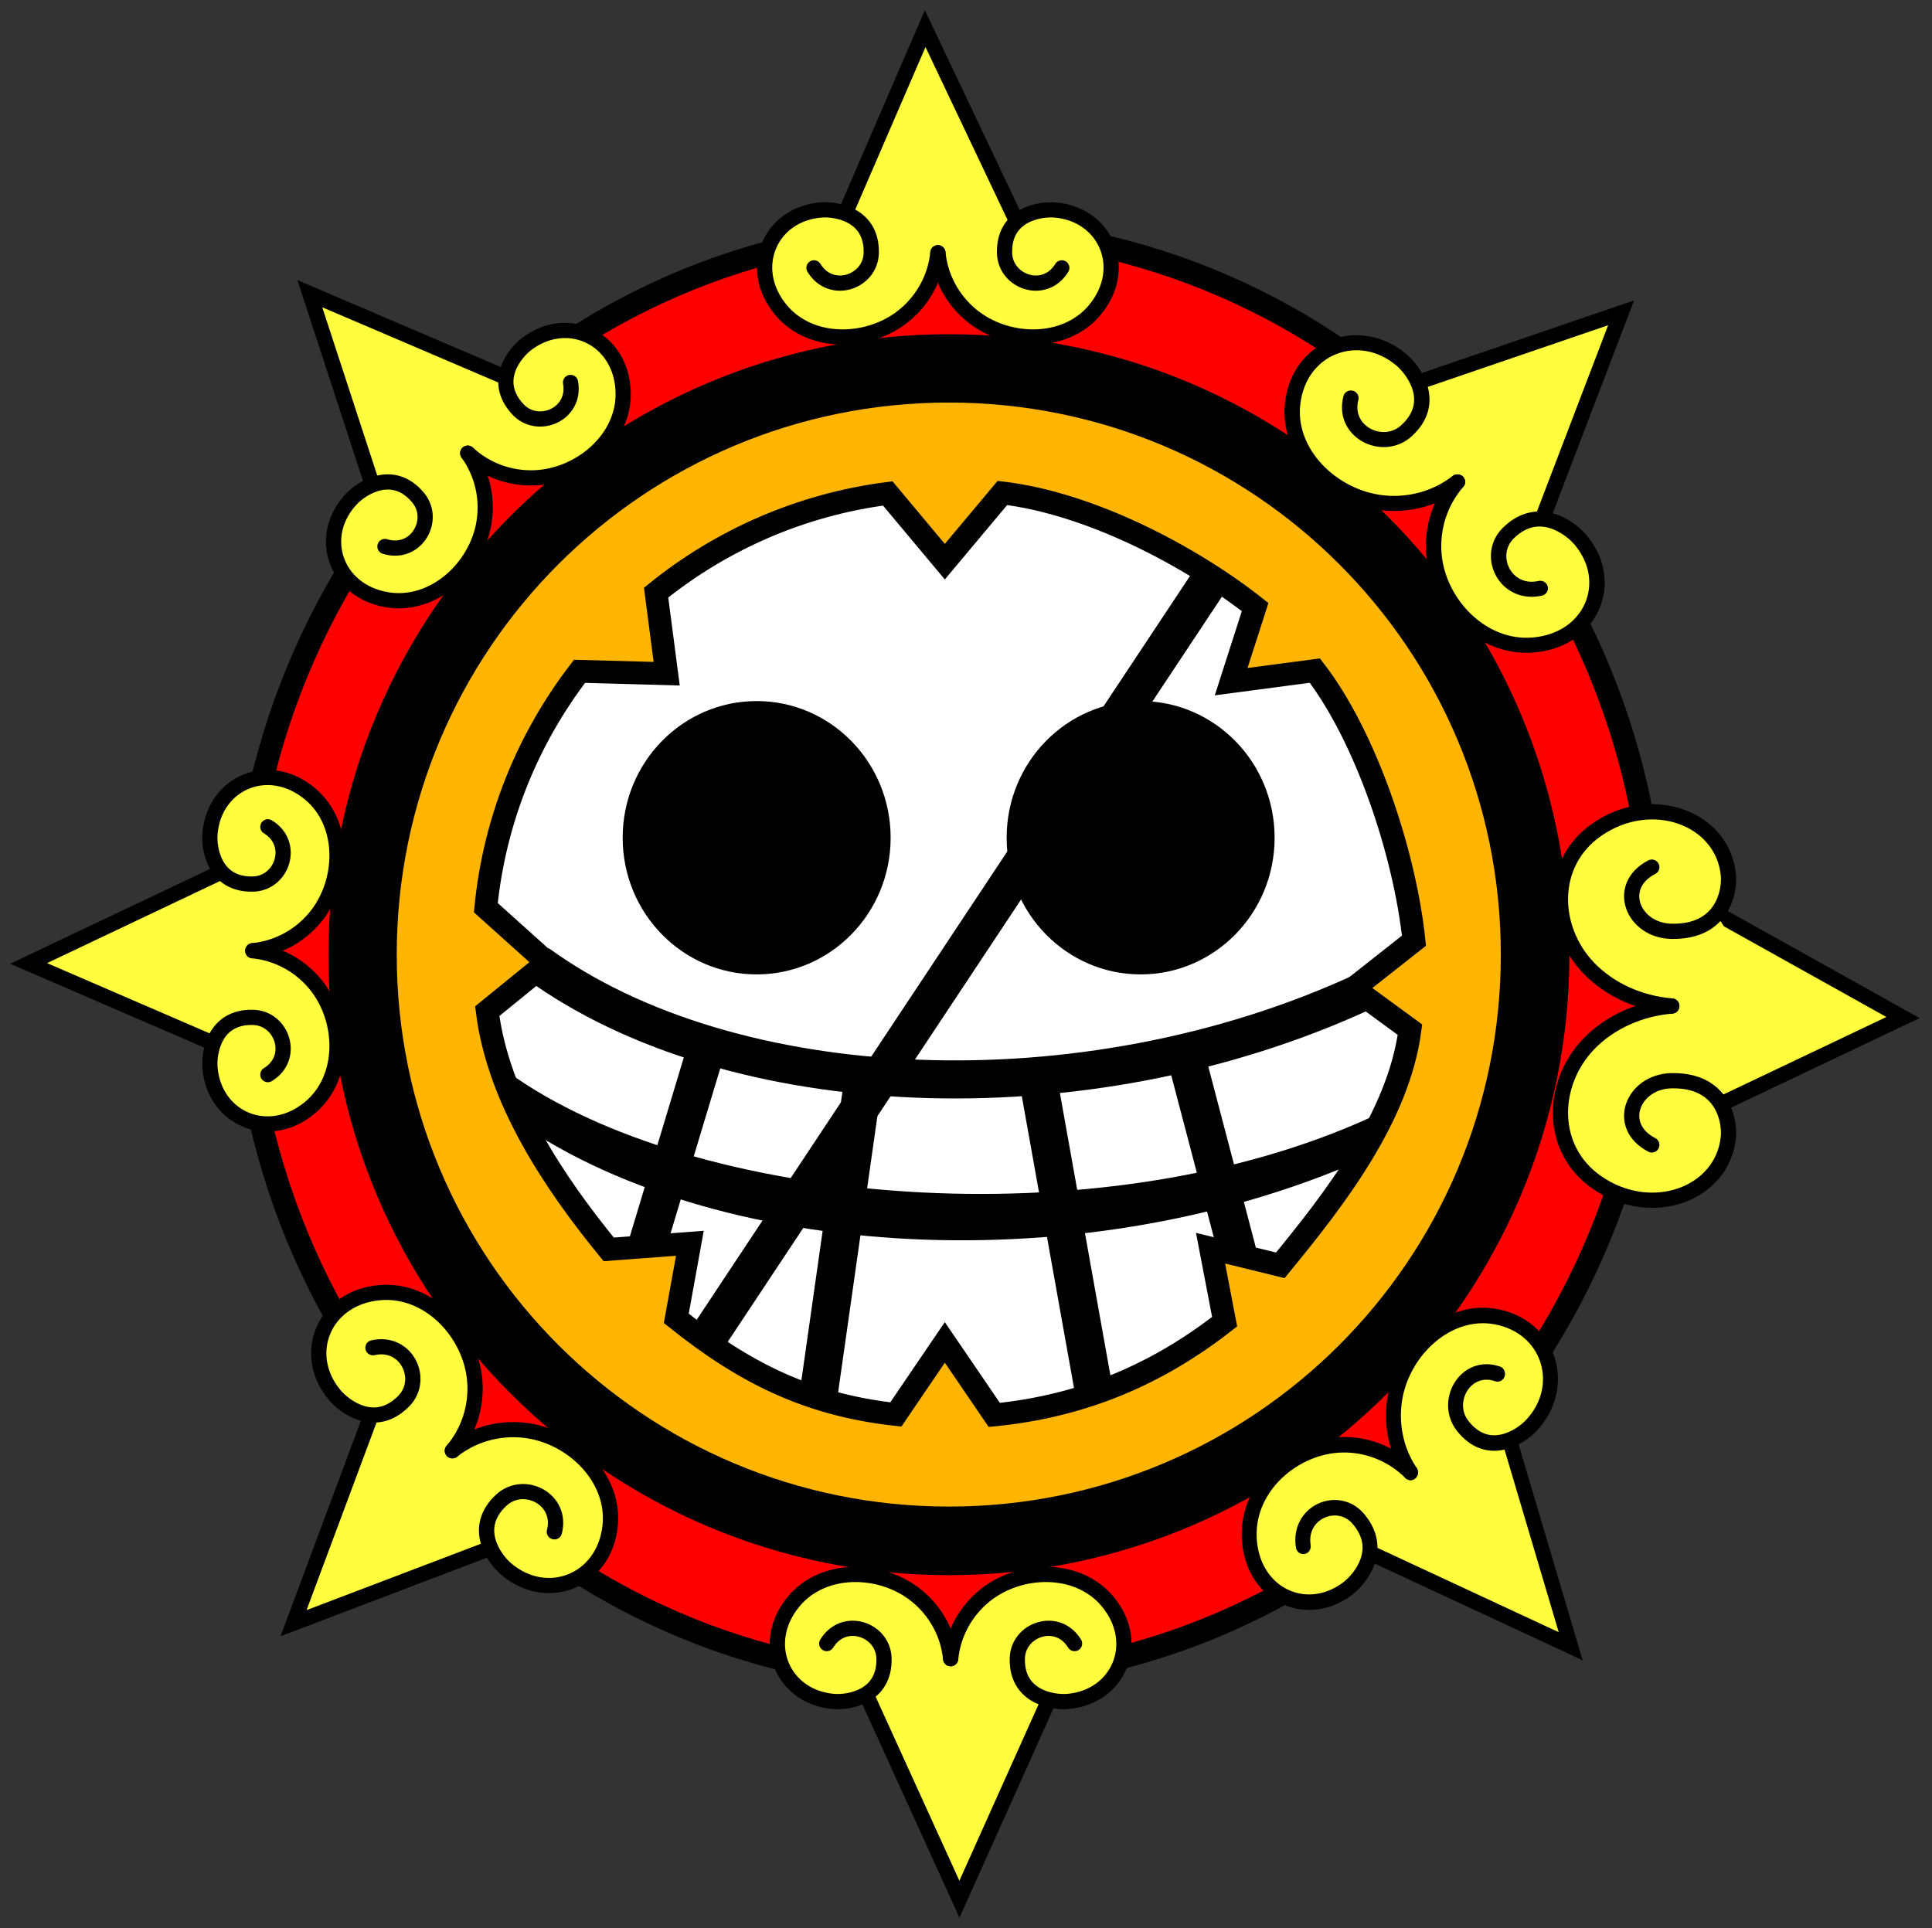
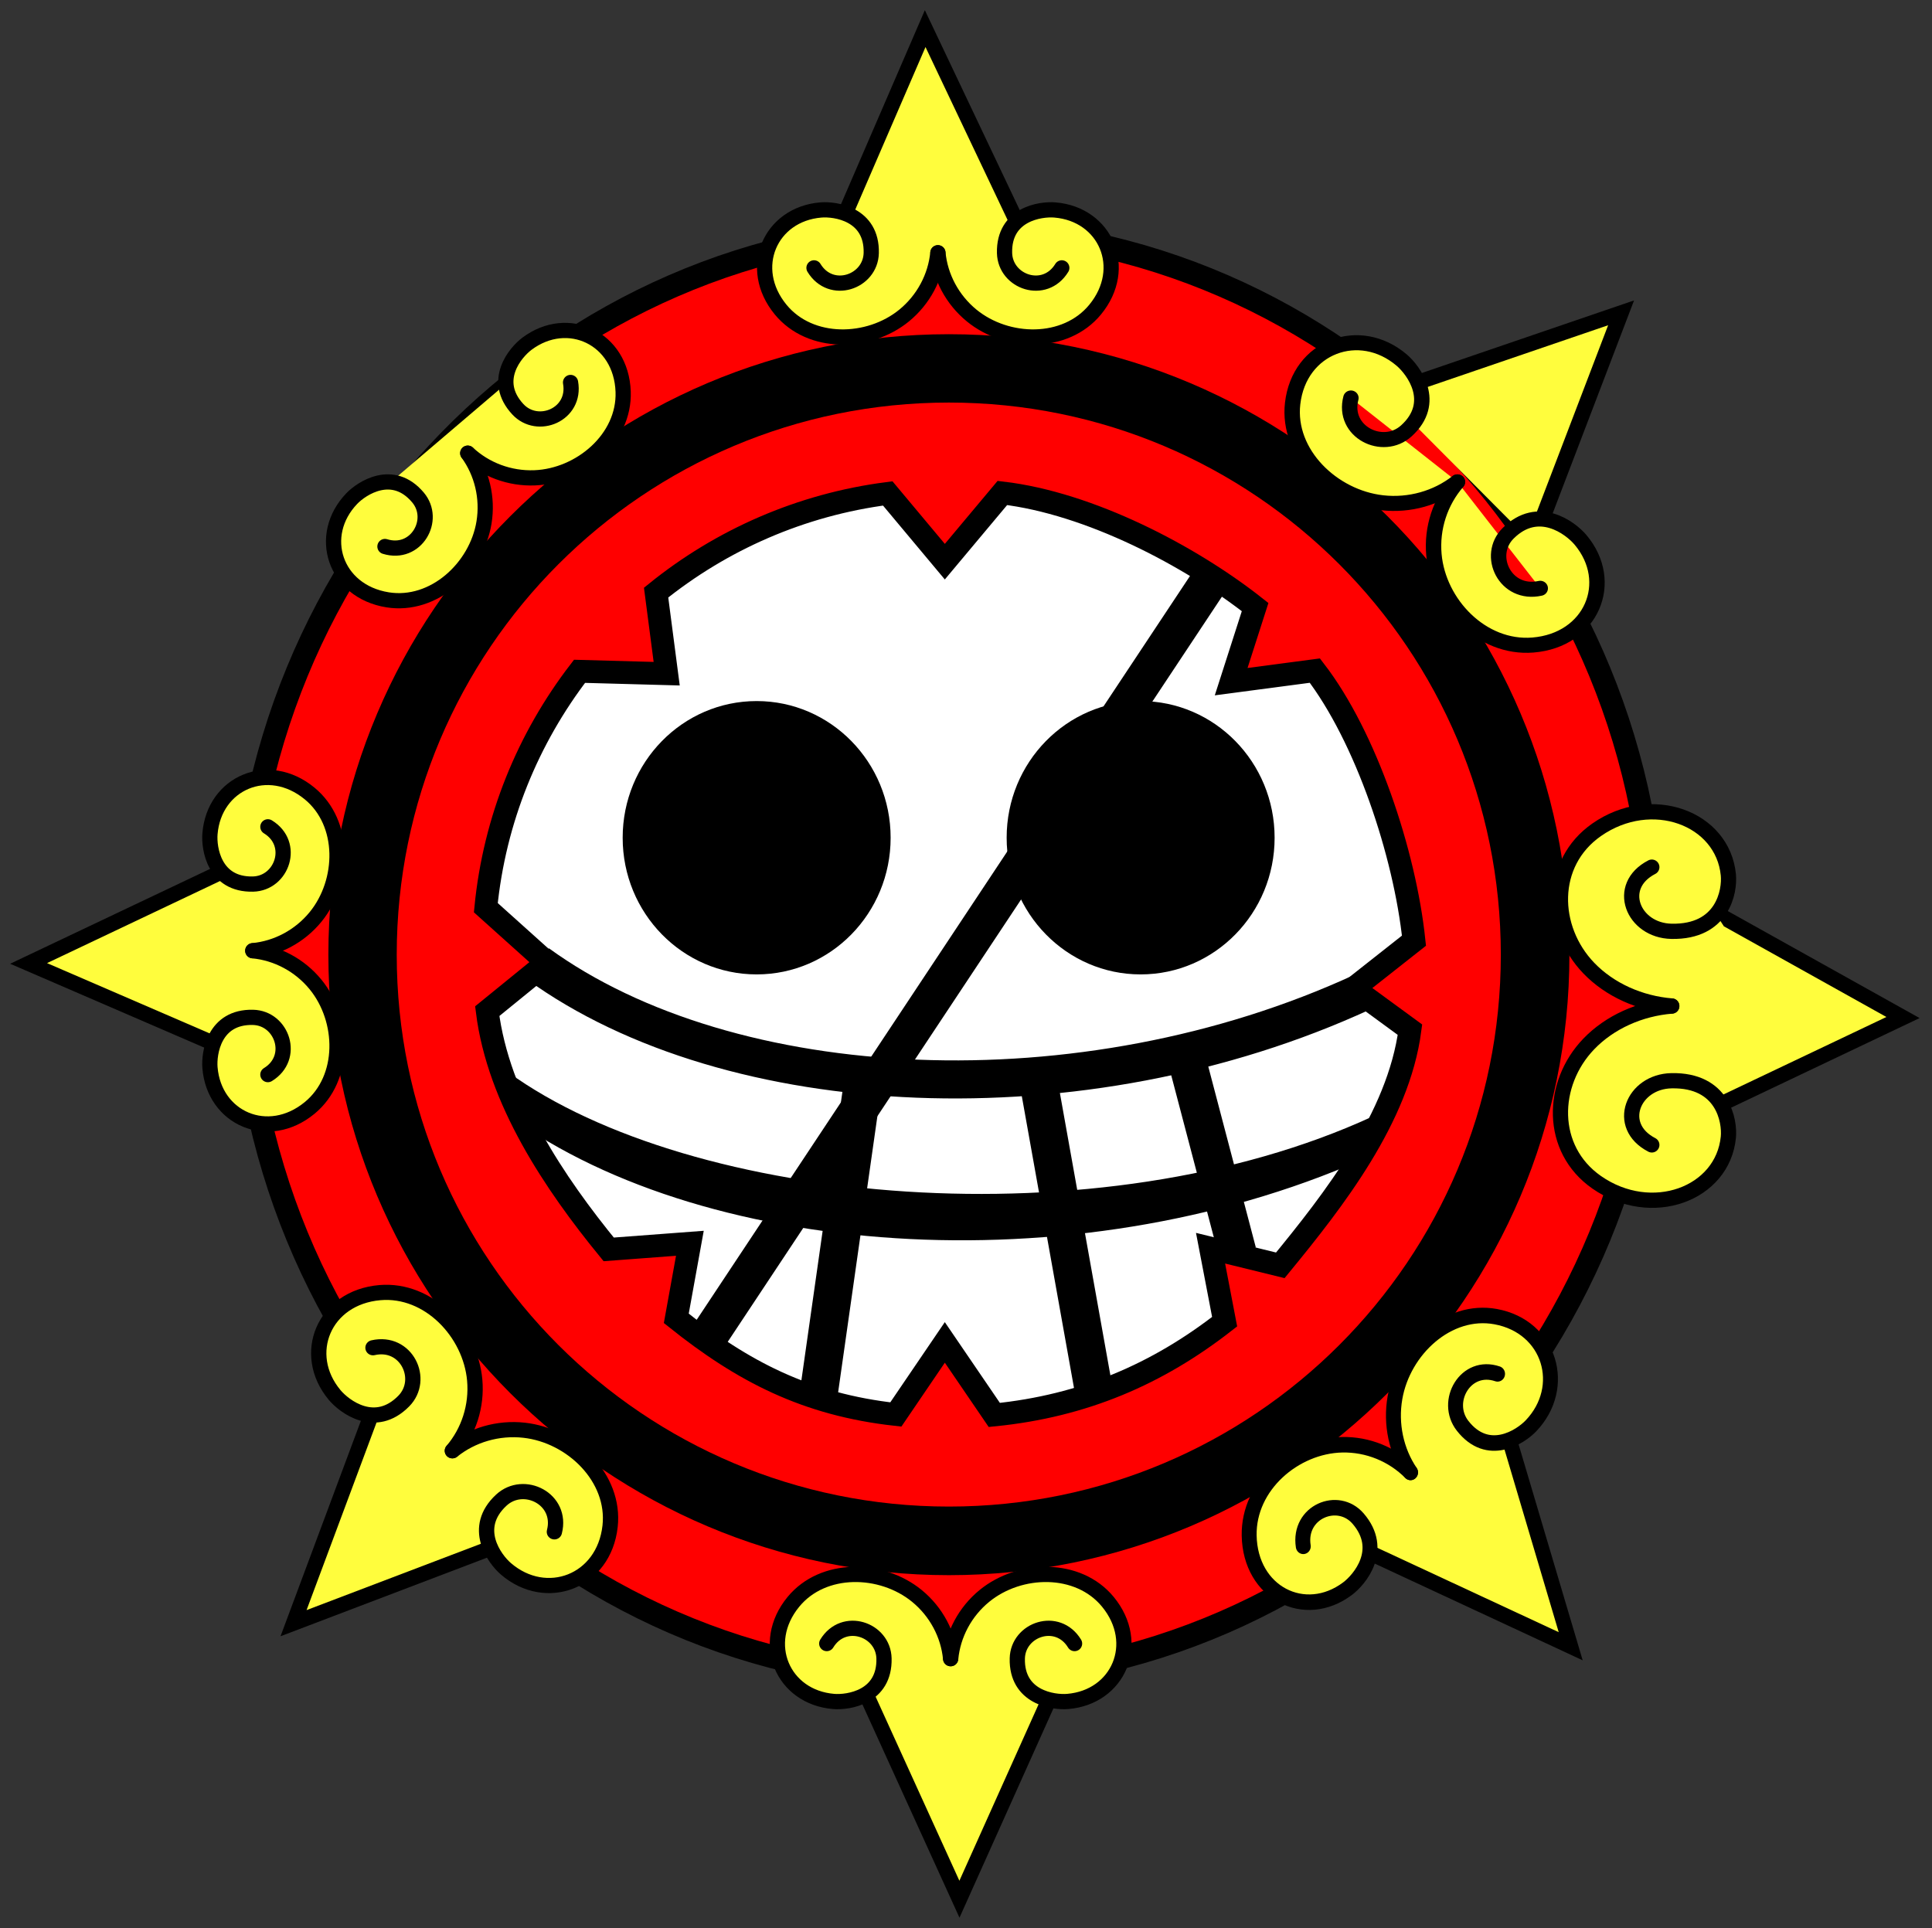
<svg xmlns="http://www.w3.org/2000/svg" version="1.0" width="460" height="459.14" id="svg2">
  <rect width="100%" height="100%" fill="#333333" stroke="none" />
  <defs id="defs5" />
  <g transform="matrix(1.812,0,0,1.812,-1.428,-0.627)" id="g3286">
    <g id="g3205">
      <path d="M 216.936,119.517 C 216.948,168.984 176.85,209.09 127.384,209.09 C 77.918,209.09 37.82,168.984 37.832,119.517 C 37.82,70.051 77.918,29.944 127.384,29.944 C 176.85,29.944 216.948,70.051 216.936,119.517 L 216.936,119.517 z" transform="matrix(1.037,0,0,1.064,-6.684,-1.444)" id="path3199" style="opacity:1;fill:#ff0000;fill-opacity:1;stroke:#000000;stroke-width:2.855;stroke-linecap:square;stroke-miterlimit:4;stroke-dasharray:none;stroke-opacity:1" />
-       <path d="M 358.392,227.239 A 133.519,133.519 0 1 1 91.355,227.239 A 133.519,133.519 0 1 1 358.392,227.239 z" transform="matrix(0.575,0,0,0.575,-3.934,-5.198)" id="path2433" style="opacity:1;fill:#ffb501;fill-opacity:1;stroke:none;stroke-width:2;stroke-miterlimit:4;stroke-dasharray:none;stroke-opacity:1" />
      <path d="M 132.5,65.125 L 124.938,74.156 L 117.438,65.188 C 106.001,66.66 95.546,71.311 87,78.219 L 88.39,88.875 L 76.938,88.562 C 70.188,97.345 65.765,107.999 64.625,119.625 L 72.656,126.839 L 64.812,133.219 C 66.264,144.87 73.696,155.871 80.771,164.526 L 91.438,163.724 L 89.652,173.589 C 98.413,180.594 106.763,184.916 118.5,186.219 L 124.938,176.75 L 131.438,186.281 C 143.173,185.106 152.887,180.909 161.703,174.026 L 159.854,164.37 L 169.02,166.62 C 176.054,158.045 184.542,147.193 186.057,135.657 L 178.636,130.225 L 186.583,123.959 C 185.378,112.455 180.267,97.165 173.562,88.469 L 162.563,89.922 L 165.709,80.12 C 157.11,73.336 143.935,66.474 132.5,65.125 z" id="path2165" style="opacity:1;fill:#ffffff;fill-opacity:1;stroke:#000000;stroke-width:3;stroke-linecap:round;stroke-miterlimit:4;stroke-dasharray:none;stroke-opacity:1" />
      <path d="M 116.487,107.683 C 116.49,116.849 109.06,124.281 99.894,124.281 C 90.728,124.281 83.298,116.849 83.302,107.683 C 83.298,98.516 90.728,91.084 99.894,91.084 C 109.06,91.084 116.49,98.516 116.487,107.683 z" transform="matrix(1.061,0,0,1.082,-5.777,-6.081)" id="path2161" style="opacity:1;fill:#000000;fill-opacity:1;stroke:none;stroke-width:1.69;stroke-linecap:round;stroke-miterlimit:4;stroke-dasharray:none;stroke-opacity:1" />
      <path d="M 116.487,107.683 C 116.49,116.849 109.06,124.281 99.894,124.281 C 90.728,124.281 83.298,116.849 83.302,107.683 C 83.298,98.516 90.728,91.084 99.894,91.084 C 109.06,91.084 116.49,98.516 116.487,107.683 z" transform="matrix(1.061,0,0,1.082,44.678,-6.081)" id="path2163" style="opacity:1;fill:#000000;fill-opacity:1;stroke:none;stroke-width:1.69;stroke-linecap:round;stroke-miterlimit:4;stroke-dasharray:none;stroke-opacity:1" />
      <path d="M 158.476,78.561 L 94.476,175.069" id="path3157" style="fill:none;fill-rule:evenodd;stroke:#000000;stroke-width:5;stroke-linecap:square;stroke-linejoin:miter;stroke-miterlimit:4;stroke-dasharray:none;stroke-opacity:1" />
      <path d="M 125.472,44.264 C 80.513,44.264 43.936,80.841 43.936,125.8 C 43.936,170.759 80.513,207.336 125.472,207.336 C 170.431,207.336 207.007,170.759 207.007,125.8 C 207.007,80.841 170.431,44.264 125.472,44.264 z M 125.472,53.246 C 165.561,53.246 197.994,85.71 197.994,125.8 C 197.994,165.89 165.561,198.322 125.472,198.322 C 85.382,198.322 52.918,165.89 52.918,125.8 C 52.918,85.71 85.382,53.246 125.472,53.246 z" id="path3177" style="opacity:1;fill:#000000;fill-opacity:1;stroke:none;stroke-width:8.862;stroke-linecap:square;stroke-miterlimit:4;stroke-dasharray:none;stroke-opacity:1" />
      <path d="M 71.45,126.984 C 96.736,145.349 143.01,147.674 179.81,130.709" id="path3183" style="fill:none;fill-rule:evenodd;stroke:#000000;stroke-width:5;stroke-linecap:butt;stroke-linejoin:miter;stroke-miterlimit:4;stroke-dasharray:none;stroke-opacity:1" />
      <path d="M 67.515,141.213 L 67.625,146.969 C 94.046,166.158 143.847,169.31 181.531,151.938 L 181.131,147.068 C 145.215,163.624 91.667,158.755 67.515,141.213 z" id="path3185" style="fill:#000000;fill-opacity:1;fill-rule:evenodd;stroke:none;stroke-width:5;stroke-linecap:butt;stroke-linejoin:miter;stroke-miterlimit:4;stroke-dasharray:none;stroke-opacity:1" />
      <path d="M 114.397,141.066 L 108.36,183.534" id="path3191" style="fill:none;fill-rule:evenodd;stroke:#000000;stroke-width:5;stroke-linecap:butt;stroke-linejoin:miter;stroke-miterlimit:4;stroke-dasharray:none;stroke-opacity:1" />
-       <path d="M 93.799,137.481 L 85.841,163.894" id="path3193" style="fill:none;fill-rule:evenodd;stroke:#000000;stroke-width:5;stroke-linecap:butt;stroke-linejoin:miter;stroke-miterlimit:4;stroke-dasharray:none;stroke-opacity:1" />
      <path d="M 137.143,141.884 L 144.593,183.534" id="path3195" style="fill:none;fill-rule:evenodd;stroke:#000000;stroke-width:5;stroke-linecap:butt;stroke-linejoin:miter;stroke-miterlimit:4;stroke-dasharray:none;stroke-opacity:1" />
      <path d="M 163.386,164.91 L 156.444,138.497" id="path3197" style="fill:none;fill-rule:evenodd;stroke:#000000;stroke-width:5;stroke-linecap:butt;stroke-linejoin:miter;stroke-miterlimit:4;stroke-dasharray:none;stroke-opacity:1" />
      <g id="g3210" style="fill:#fffd3d;fill-opacity:1">
        <path d="M 135.765,32.36 L 122.356,4.105 L 110.144,32.36" id="path3201" style="fill:#fffd3d;fill-opacity:1;fill-rule:evenodd;stroke:#000000;stroke-width:2;stroke-linecap:butt;stroke-linejoin:miter;stroke-miterlimit:4;stroke-dasharray:none;stroke-opacity:1" />
        <path d="M 114.624,29.714 L 104.381,36.402 L 112.423,40.72 L 124.19,34.878 L 137.905,41.228 C 137.905,41.228 143.746,36.063 143.407,35.894 C 143.069,35.725 133.587,30.053 133.587,30.053 L 114.624,29.714 z" id="path3208" style="fill:#fffd3d;fill-opacity:1;fill-rule:evenodd;stroke:none;stroke-width:1px;stroke-linecap:butt;stroke-linejoin:miter;stroke-opacity:1" />
        <path d="M 124.031,33.562 C 124.329,36.715 125.913,39.726 128.469,41.812 C 133.118,45.61 140.78,45.782 144.688,41.031 C 149.173,35.578 146.071,28.491 139.406,27.938 C 137.497,27.779 132.663,28.469 132.785,33.592 C 132.874,37.426 138.073,39.213 140.308,35.546" id="path3203" style="fill:#fffd3d;fill-opacity:1;fill-rule:evenodd;stroke:#000000;stroke-width:2;stroke-linecap:round;stroke-linejoin:miter;stroke-miterlimit:4;stroke-dasharray:none;stroke-opacity:1" />
        <path d="M 124.022,33.562 C 123.724,36.715 122.14,39.726 119.585,41.812 C 114.935,45.61 107.273,45.782 103.366,41.031 C 98.881,35.578 101.983,28.491 108.647,27.938 C 110.557,27.779 115.39,28.469 115.269,33.592 C 115.18,37.426 109.981,39.213 107.746,35.546" id="path3206" style="fill:#fffd3d;fill-opacity:1;fill-rule:evenodd;stroke:#000000;stroke-width:2;stroke-linecap:round;stroke-linejoin:miter;stroke-miterlimit:4;stroke-dasharray:none;stroke-opacity:1" />
      </g>
      <g transform="matrix(1,0,0,-1,0,251.87)" id="g3216" style="fill:#fffd3d;fill-opacity:1">
        <path d="M 140.505,32.36 L 126.857,1.95 L 113.017,32.36" id="path3218" style="fill:#fffd3d;fill-opacity:1;fill-rule:evenodd;stroke:#000000;stroke-width:2;stroke-linecap:butt;stroke-linejoin:miter;stroke-miterlimit:4;stroke-dasharray:none;stroke-opacity:1" />
        <path d="M 114.624,29.714 L 104.381,36.402 L 112.423,40.72 L 124.19,34.878 L 137.905,41.228 C 137.905,41.228 143.746,36.063 143.407,35.894 C 143.069,35.725 133.587,30.053 133.587,30.053 L 114.624,29.714 z" id="path3220" style="fill:#fffd3d;fill-opacity:1;fill-rule:evenodd;stroke:none;stroke-width:1px;stroke-linecap:butt;stroke-linejoin:miter;stroke-opacity:1" />
        <path d="M 125.707,33.562 C 126.006,36.715 127.589,39.726 130.145,41.812 C 134.794,45.61 142.456,45.782 146.364,41.031 C 150.849,35.578 147.747,28.491 141.082,27.938 C 139.173,27.779 134.339,28.469 134.461,33.592 C 134.55,37.426 139.749,39.213 141.984,35.546" id="path3222" style="fill:#fffd3d;fill-opacity:1;fill-rule:evenodd;stroke:#000000;stroke-width:2;stroke-linecap:round;stroke-linejoin:miter;stroke-miterlimit:4;stroke-dasharray:none;stroke-opacity:1" />
        <path d="M 125.698,33.562 C 125.4,36.715 123.816,39.726 121.261,41.812 C 116.611,45.61 108.949,45.782 105.042,41.031 C 100.557,35.578 103.659,28.491 110.323,27.938 C 112.233,27.779 117.066,28.469 116.945,33.592 C 116.856,37.426 111.657,39.213 109.422,35.546" id="path3224" style="fill:#fffd3d;fill-opacity:1;fill-rule:evenodd;stroke:#000000;stroke-width:2;stroke-linecap:round;stroke-linejoin:miter;stroke-miterlimit:4;stroke-dasharray:none;stroke-opacity:1" />
      </g>
      <g transform="matrix(0.749,-0.662,0.662,0.749,-52.864,116.865)" id="g3226" style="fill:#fffd3d;fill-opacity:1">
-         <path d="M 135.765,32.36 L 122.356,4.105 L 110.144,32.36" id="path3228" style="fill:#fffd3d;fill-opacity:1;fill-rule:evenodd;stroke:#000000;stroke-width:2;stroke-linecap:butt;stroke-linejoin:miter;stroke-miterlimit:4;stroke-dasharray:none;stroke-opacity:1" />
        <path d="M 114.624,29.714 L 104.381,36.402 L 112.423,40.72 L 124.19,34.878 L 137.905,41.228 C 137.905,41.228 143.746,36.063 143.407,35.894 C 143.069,35.725 133.587,30.053 133.587,30.053 L 114.624,29.714 z" id="path3230" style="fill:#fffd3d;fill-opacity:1;fill-rule:evenodd;stroke:none;stroke-width:1px;stroke-linecap:butt;stroke-linejoin:miter;stroke-opacity:1" />
        <path d="M 124.031,33.562 C 124.329,36.715 125.913,39.726 128.469,41.812 C 133.118,45.61 140.78,45.782 144.688,41.031 C 149.173,35.578 146.071,28.491 139.406,27.938 C 137.497,27.779 132.663,28.469 132.785,33.592 C 132.874,37.426 138.073,39.213 140.308,35.546" id="path3232" style="fill:#fffd3d;fill-opacity:1;fill-rule:evenodd;stroke:#000000;stroke-width:2;stroke-linecap:round;stroke-linejoin:miter;stroke-miterlimit:4;stroke-dasharray:none;stroke-opacity:1" />
        <path d="M 124.022,33.562 C 123.724,36.715 122.14,39.726 119.585,41.812 C 114.935,45.61 107.273,45.782 103.366,41.031 C 98.881,35.578 101.983,28.491 108.647,27.938 C 110.557,27.779 115.39,28.469 115.269,33.592 C 115.18,37.426 109.981,39.213 107.746,35.546" id="path3234" style="fill:#fffd3d;fill-opacity:1;fill-rule:evenodd;stroke:#000000;stroke-width:2;stroke-linecap:round;stroke-linejoin:miter;stroke-miterlimit:4;stroke-dasharray:none;stroke-opacity:1" />
      </g>
      <g transform="matrix(0,-1,1,0,0.441,249.305)" id="g3236" style="fill:#fffd3d;fill-opacity:1">
        <path d="M 135.765,32.36 L 122.356,4.105 L 110.144,32.36" id="path3238" style="fill:#fffd3d;fill-opacity:1;fill-rule:evenodd;stroke:#000000;stroke-width:2;stroke-linecap:butt;stroke-linejoin:miter;stroke-miterlimit:4;stroke-dasharray:none;stroke-opacity:1" />
        <path d="M 114.624,29.714 L 104.381,36.402 L 112.423,40.72 L 124.19,34.878 L 137.905,41.228 C 137.905,41.228 143.746,36.063 143.407,35.894 C 143.069,35.725 133.587,30.053 133.587,30.053 L 114.624,29.714 z" id="path3240" style="fill:#fffd3d;fill-opacity:1;fill-rule:evenodd;stroke:none;stroke-width:1px;stroke-linecap:butt;stroke-linejoin:miter;stroke-opacity:1" />
        <path d="M 124.031,33.562 C 124.329,36.715 125.913,39.726 128.469,41.812 C 133.118,45.61 140.78,45.782 144.688,41.031 C 149.173,35.578 146.071,28.491 139.406,27.938 C 137.497,27.779 132.663,28.469 132.785,33.592 C 132.874,37.426 138.073,39.213 140.308,35.546" id="path3242" style="fill:#fffd3d;fill-opacity:1;fill-rule:evenodd;stroke:#000000;stroke-width:2;stroke-linecap:round;stroke-linejoin:miter;stroke-miterlimit:4;stroke-dasharray:none;stroke-opacity:1" />
        <path d="M 124.022,33.562 C 123.724,36.715 122.14,39.726 119.585,41.812 C 114.935,45.61 107.273,45.782 103.366,41.031 C 98.881,35.578 101.983,28.491 108.647,27.938 C 110.557,27.779 115.39,28.469 115.269,33.592 C 115.18,37.426 109.981,39.213 107.746,35.546" id="path3244" style="fill:#fffd3d;fill-opacity:1;fill-rule:evenodd;stroke:#000000;stroke-width:2;stroke-linecap:round;stroke-linejoin:miter;stroke-miterlimit:4;stroke-dasharray:none;stroke-opacity:1" />
      </g>
      <g transform="matrix(-0.732,-0.743,0.75,-0.727,125.845,307.541)" id="g3246" style="fill:#fffd3d;fill-opacity:1">
        <path d="M 135.765,32.36 L 122.356,4.105 L 110.144,32.36" id="path3248" style="fill:#fffd3d;fill-opacity:1;fill-rule:evenodd;stroke:#000000;stroke-width:1.917;stroke-linecap:butt;stroke-linejoin:miter;stroke-miterlimit:4;stroke-dasharray:none;stroke-opacity:1" />
        <path d="M 114.624,29.714 L 104.381,36.402 L 112.423,40.72 L 124.19,34.878 L 137.905,41.228 C 137.905,41.228 143.746,36.063 143.407,35.894 C 143.069,35.725 133.587,30.053 133.587,30.053 L 114.624,29.714 z" id="path3250" style="fill:#fffd3d;fill-opacity:1;fill-rule:evenodd;stroke:none;stroke-width:1px;stroke-linecap:butt;stroke-linejoin:miter;stroke-opacity:1" />
        <path d="M 124.031,33.562 C 124.329,36.715 125.913,39.726 128.469,41.812 C 133.118,45.61 140.78,45.782 144.688,41.031 C 149.173,35.578 146.071,28.491 139.406,27.938 C 137.497,27.779 132.663,28.469 132.785,33.592 C 132.874,37.426 138.073,39.213 140.308,35.546" id="path3252" style="fill:#fffd3d;fill-opacity:1;fill-rule:evenodd;stroke:#000000;stroke-width:1.917;stroke-linecap:round;stroke-linejoin:miter;stroke-miterlimit:4;stroke-dasharray:none;stroke-opacity:1" />
        <path d="M 124.022,33.562 C 123.724,36.715 122.14,39.726 119.585,41.812 C 114.935,45.61 107.273,45.782 103.366,41.031 C 98.881,35.578 101.983,28.491 108.647,27.938 C 110.557,27.779 115.39,28.469 115.269,33.592 C 115.18,37.426 109.981,39.213 107.746,35.546" id="path3254" style="fill:#fffd3d;fill-opacity:1;fill-rule:evenodd;stroke:#000000;stroke-width:1.917;stroke-linecap:round;stroke-linejoin:miter;stroke-miterlimit:4;stroke-dasharray:none;stroke-opacity:1" />
      </g>
      <g transform="matrix(0,1.121,-1.119,0,260.512,-6.488)" id="g3256" style="fill:#fffd3d;fill-opacity:1">
        <path d="M 138.785,36.897 L 125.376,8.643 L 110.144,35.99" id="path3258" style="fill:#fffd3d;fill-opacity:1;fill-rule:evenodd;stroke:#000000;stroke-width:1.785;stroke-linecap:butt;stroke-linejoin:miter;stroke-miterlimit:4;stroke-dasharray:none;stroke-opacity:1" />
        <path d="M 114.624,29.714 L 104.381,36.402 L 112.423,40.72 L 124.19,34.878 L 137.905,41.228 C 137.905,41.228 143.746,36.063 143.407,35.894 C 143.069,35.725 133.587,30.053 133.587,30.053 L 114.624,29.714 z" id="path3260" style="fill:#fffd3d;fill-opacity:1;fill-rule:evenodd;stroke:none;stroke-width:1px;stroke-linecap:butt;stroke-linejoin:miter;stroke-opacity:1" />
        <path d="M 124.031,35.794 C 124.329,39.517 125.913,43.073 128.469,45.537 C 133.118,50.022 140.78,50.225 144.688,44.615 C 149.173,38.175 146.071,29.805 139.406,29.151 C 137.497,28.964 132.663,29.779 132.785,35.829 C 132.874,40.357 138.073,42.468 140.308,38.137" id="path3262" style="fill:#fffd3d;fill-opacity:1;fill-rule:evenodd;stroke:#000000;stroke-width:1.785;stroke-linecap:round;stroke-linejoin:miter;stroke-miterlimit:4;stroke-dasharray:none;stroke-opacity:1" />
        <path d="M 124.022,35.794 C 123.724,39.517 122.14,43.073 119.585,45.537 C 114.935,50.022 107.273,50.225 103.366,44.615 C 98.881,38.175 101.983,29.805 108.647,29.151 C 110.557,28.964 115.39,29.779 115.269,35.829 C 115.18,40.357 109.981,42.468 107.746,38.137" id="path3264" style="fill:#fffd3d;fill-opacity:1;fill-rule:evenodd;stroke:#000000;stroke-width:1.785;stroke-linecap:round;stroke-linejoin:miter;stroke-miterlimit:4;stroke-dasharray:none;stroke-opacity:1" />
      </g>
      <g transform="matrix(0.764,0.768,-0.786,0.746,123.918,-56.62)" id="g3266" style="fill:#fffd3d;fill-opacity:1">
        <path d="M 135.765,32.36 L 122.817,5.028 L 110.144,32.36" id="path3268" style="fill:#fffd3d;fill-opacity:1;fill-rule:evenodd;stroke:#000000;stroke-width:1.847;stroke-linecap:butt;stroke-linejoin:miter;stroke-miterlimit:4;stroke-dasharray:none;stroke-opacity:1" />
-         <path d="M 114.624,29.714 L 104.381,36.402 L 112.423,40.72 L 124.19,34.878 L 137.905,41.228 C 137.905,41.228 143.746,36.063 143.407,35.894 C 143.069,35.725 133.587,30.053 133.587,30.053 L 114.624,29.714 z" id="path3270" style="fill:#fffd3d;fill-opacity:1;fill-rule:evenodd;stroke:none;stroke-width:1px;stroke-linecap:butt;stroke-linejoin:miter;stroke-opacity:1" />
        <path d="M 124.031,33.562 C 124.329,36.715 125.913,39.726 128.469,41.812 C 133.118,45.61 140.78,45.782 144.688,41.031 C 149.173,35.578 146.071,28.491 139.406,27.938 C 137.497,27.779 132.663,28.469 132.785,33.592 C 132.874,37.426 138.073,39.213 140.308,35.546" id="path3272" style="fill:#fffd3d;fill-opacity:1;fill-rule:evenodd;stroke:#000000;stroke-width:1.847;stroke-linecap:round;stroke-linejoin:miter;stroke-miterlimit:4;stroke-dasharray:none;stroke-opacity:1" />
        <path d="M 124.022,33.562 C 123.724,36.715 122.14,39.726 119.585,41.812 C 114.935,45.61 107.273,45.782 103.366,41.031 C 98.881,35.578 101.983,28.491 108.647,27.938 C 110.557,27.779 115.39,28.469 115.269,33.592 C 115.18,37.426 109.981,39.213 107.746,35.546" id="path3274" style="fill:#fffd3d;fill-opacity:1;fill-rule:evenodd;stroke:#000000;stroke-width:1.847;stroke-linecap:round;stroke-linejoin:miter;stroke-miterlimit:4;stroke-dasharray:none;stroke-opacity:1" />
      </g>
      <g transform="matrix(-0.784,0.696,-0.67,-0.815,305.854,134.862)" id="g3276" style="fill:#fffd3d;fill-opacity:1">
        <path d="M 135.765,32.36 L 122.356,4.105 L 110.144,32.36" id="path3278" style="fill:#fffd3d;fill-opacity:1;fill-rule:evenodd;stroke:#000000;stroke-width:1.902;stroke-linecap:butt;stroke-linejoin:miter;stroke-miterlimit:4;stroke-dasharray:none;stroke-opacity:1" />
        <path d="M 114.624,29.714 L 104.381,36.402 L 112.423,40.72 L 124.19,34.878 L 137.905,41.228 C 137.905,41.228 143.746,36.063 143.407,35.894 C 143.069,35.725 133.587,30.053 133.587,30.053 L 114.624,29.714 z" id="path3280" style="fill:#fffd3d;fill-opacity:1;fill-rule:evenodd;stroke:none;stroke-width:1px;stroke-linecap:butt;stroke-linejoin:miter;stroke-opacity:1" />
        <path d="M 124.031,33.562 C 124.329,36.715 125.913,39.726 128.469,41.812 C 133.118,45.61 140.78,45.782 144.688,41.031 C 149.173,35.578 146.071,28.491 139.406,27.938 C 137.497,27.779 132.663,28.469 132.785,33.592 C 132.874,37.426 138.073,39.213 140.308,35.546" id="path3282" style="fill:#fffd3d;fill-opacity:1;fill-rule:evenodd;stroke:#000000;stroke-width:1.902;stroke-linecap:round;stroke-linejoin:miter;stroke-miterlimit:4;stroke-dasharray:none;stroke-opacity:1" />
        <path d="M 124.022,33.562 C 123.724,36.715 122.14,39.726 119.585,41.812 C 114.935,45.61 107.273,45.782 103.366,41.031 C 98.881,35.578 101.983,28.491 108.647,27.938 C 110.557,27.779 115.39,28.469 115.269,33.592 C 115.18,37.426 109.981,39.213 107.746,35.546" id="path3284" style="fill:#fffd3d;fill-opacity:1;fill-rule:evenodd;stroke:#000000;stroke-width:1.902;stroke-linecap:round;stroke-linejoin:miter;stroke-miterlimit:4;stroke-dasharray:none;stroke-opacity:1" />
      </g>
    </g>
  </g>
</svg>